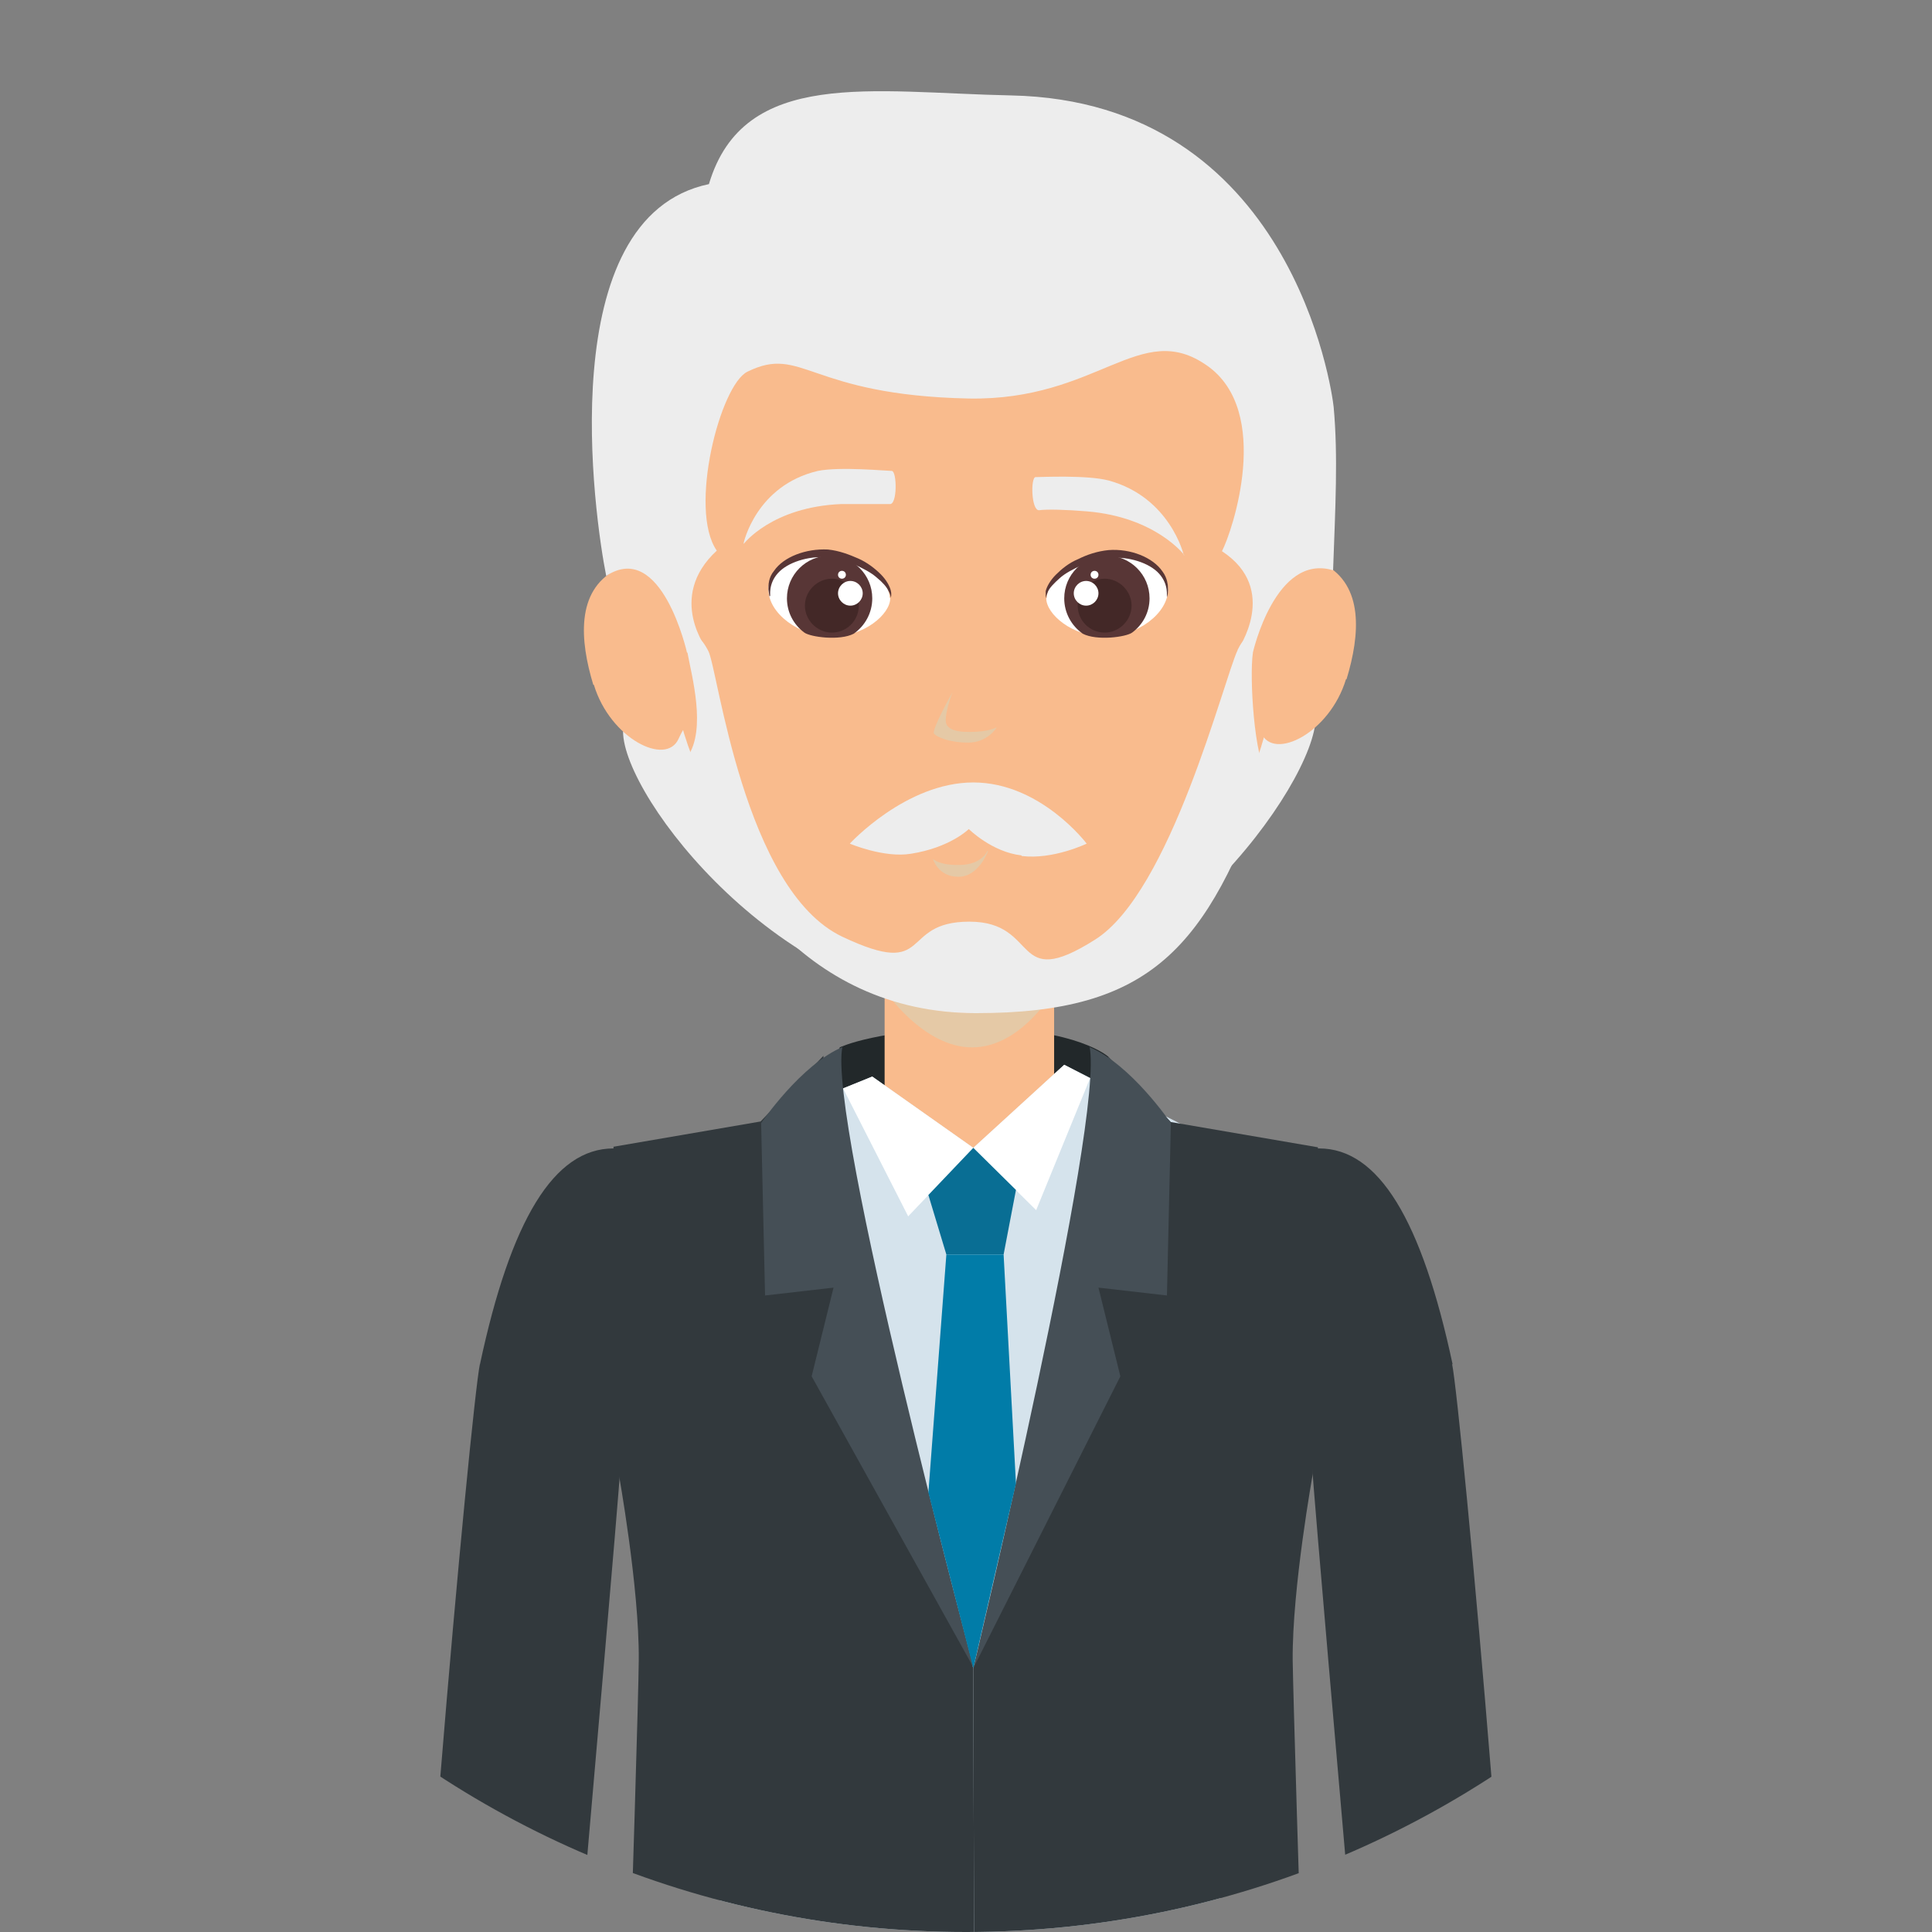
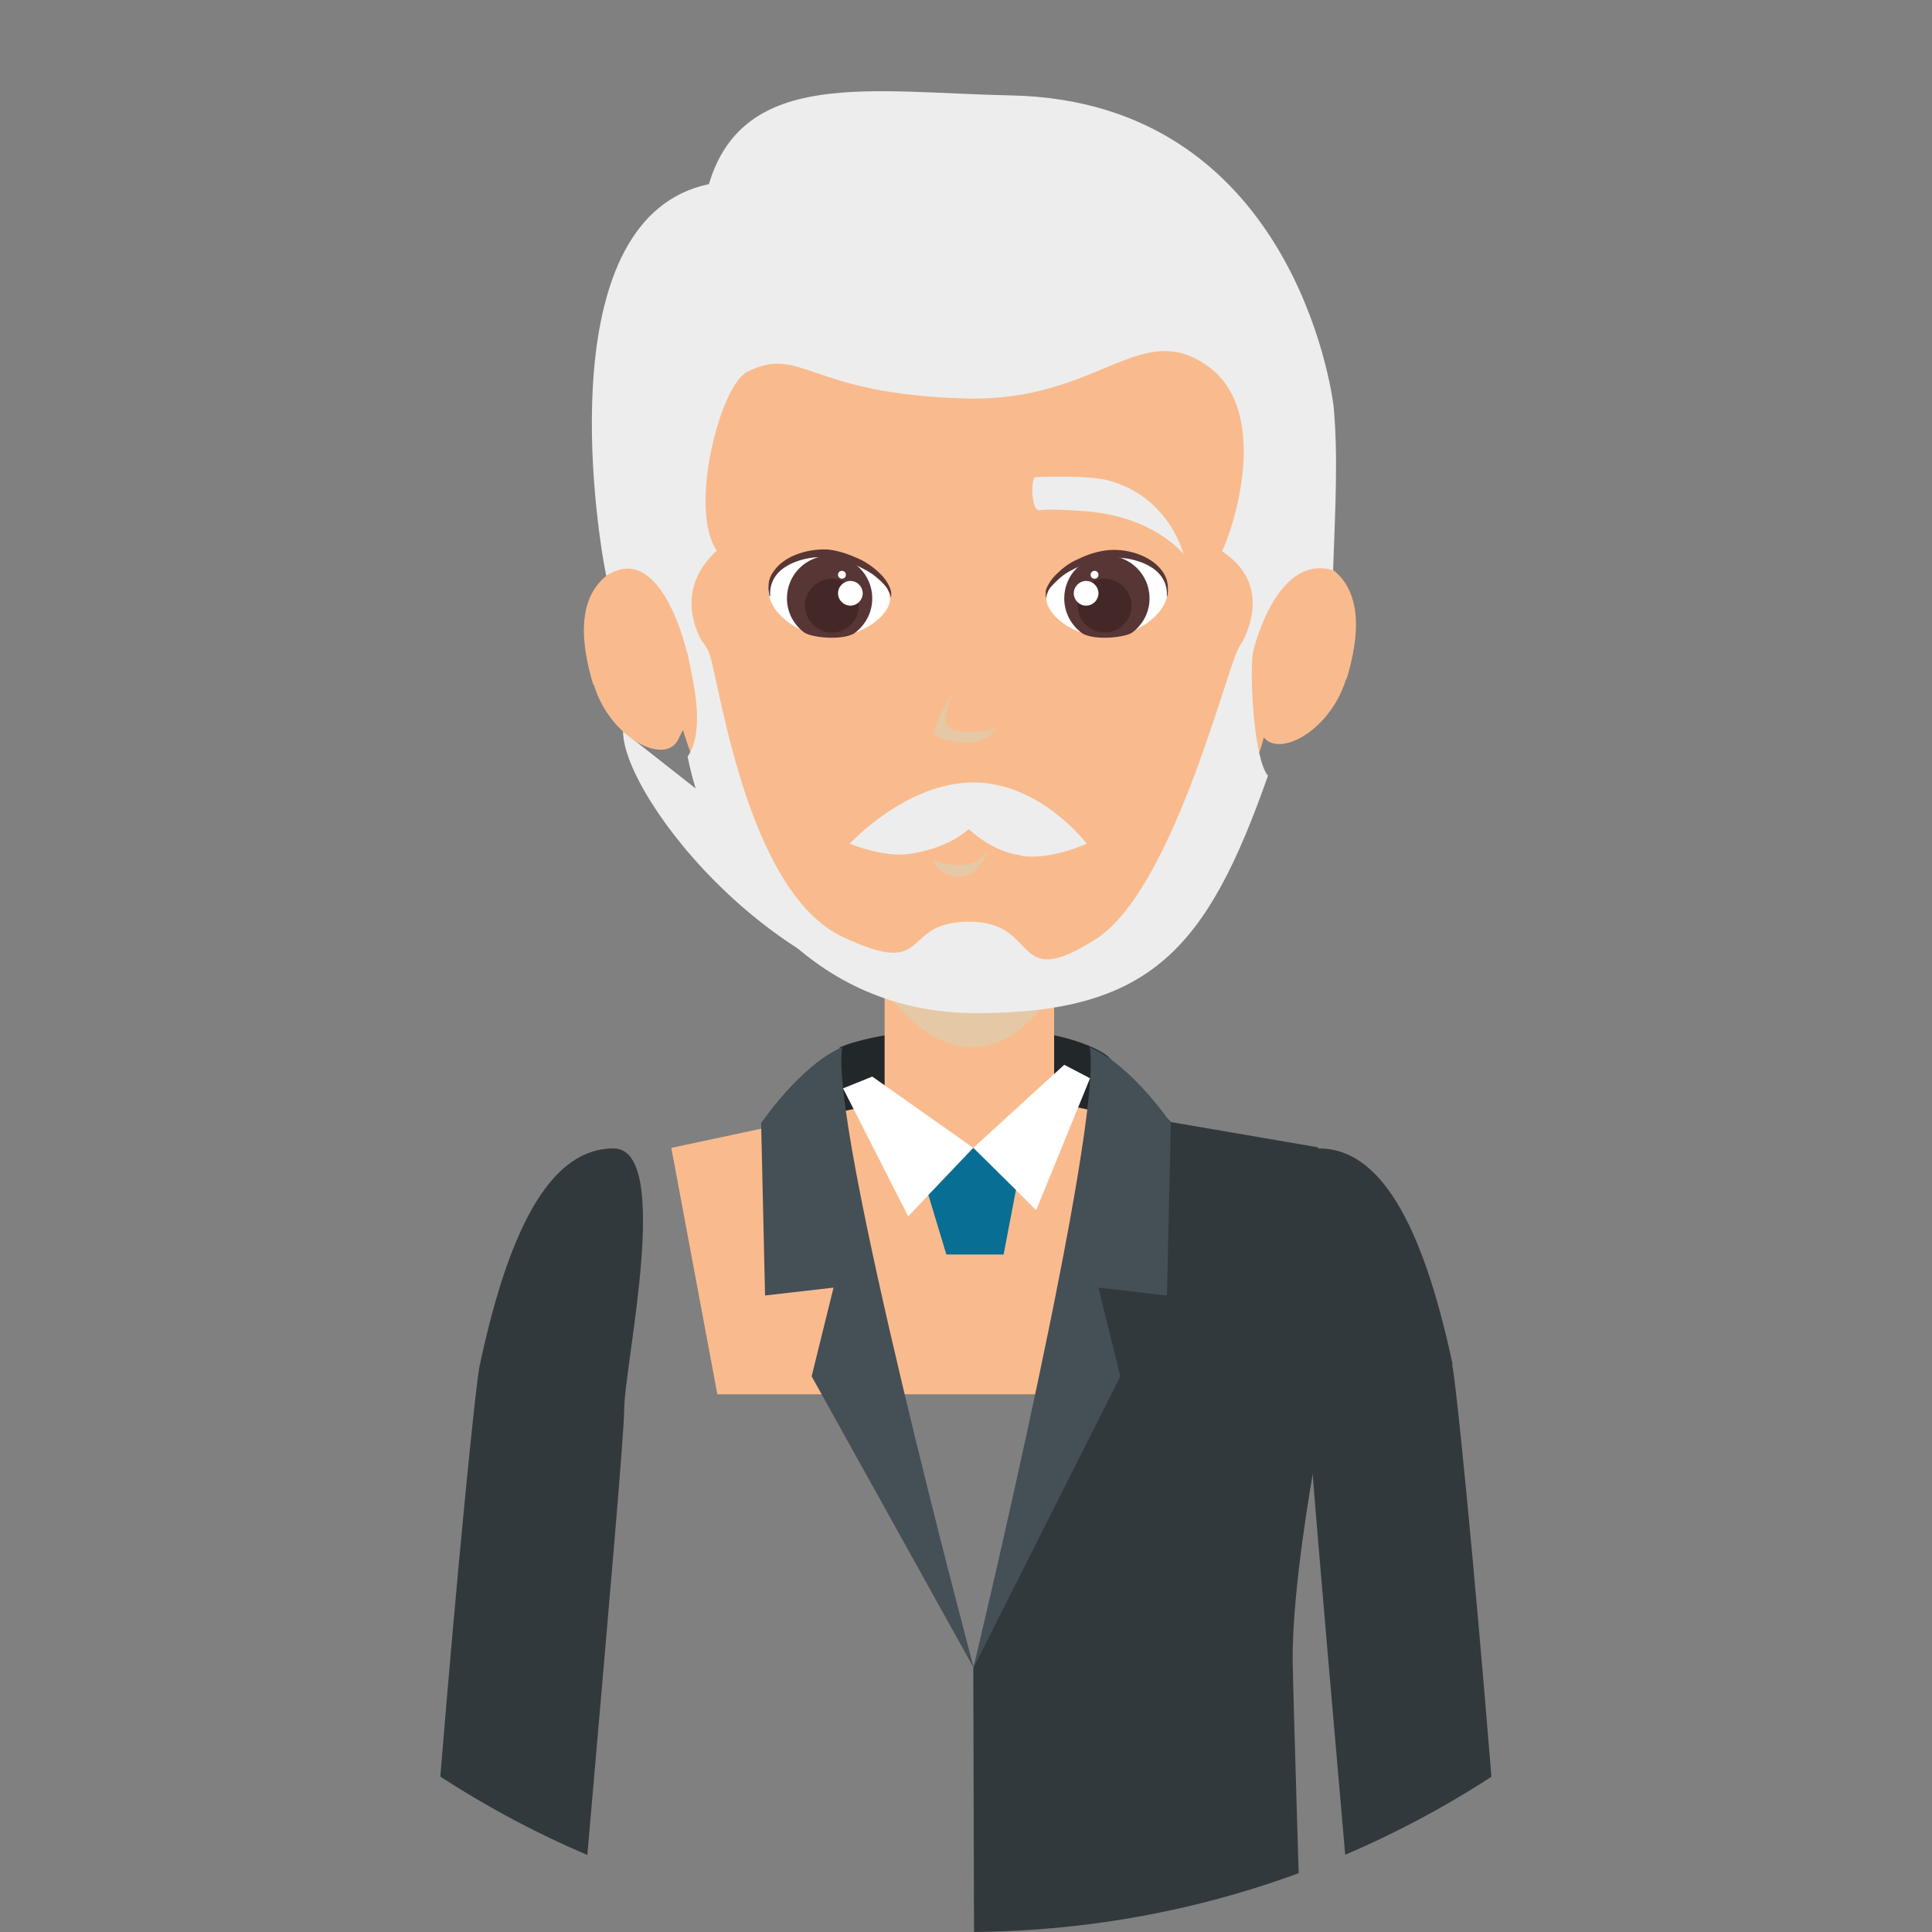
<svg xmlns="http://www.w3.org/2000/svg" version="1.1" viewBox="0 0 344.2 344.2">
  <rect x="0" y="0" width="344.2" height="344.2" fill="#808080" stroke="none" />
  <defs>
    <style>
      .cls-1 {
        fill: none;
      }

      .cls-2 {
        fill: #32393d;
      }

      .cls-3 {
        fill: #22282a;
      }

      .cls-4 {
        fill: #017ca8;
      }

      .cls-5 {
        fill: #096e94;
      }

      .cls-6, .cls-7 {
        isolation: isolate;
      }

      .cls-8 {
        fill: #583636;
      }

      .cls-9 {
        fill: #d5e3ec;
      }

      .cls-10 {
        fill: #fff;
      }

      .cls-11 {
        fill: #f9bb8d;
      }

      .cls-7 {
        fill: #e5c9a6;
        mix-blend-mode: multiply;
      }

      .cls-12 {
        fill: #432827;
      }

      .cls-13 {
        fill: #454f56;
      }

      .cls-14 {
        fill: #ededed;
      }

      .cls-15 {
        clip-path: url(#clippath);
      }
    </style>
    <clipPath id="clippath">
      <path class="cls-1" d="M344.2,172.1c0,95-77,172.1-172.1,172.1S0,267.1,0,172.1,77,0,172.1,0s172.1,77,172.1,172.1Z" />
    </clipPath>
  </defs>
  <g>
    <g id="Layer_1">
      <g class="cls-6">
        <g id="Layer_2">
          <g id="Capa_1">
            <g class="cls-15">
              <g>
-                 <path class="cls-14" d="M111,130.3c0,11.9,28.7,48.6,61.8,48.6s61.6-39.2,61.6-51.1-26.8-11.5-59.9-11.5-63.4,2.1-63.4,14h0Z" />
+                 <path class="cls-14" d="M111,130.3c0,11.9,28.7,48.6,61.8,48.6h0Z" />
                <path class="cls-3" d="M145.1,207.7h52.4v-19.4s-5.5-5.1-23.2-5.1-24.7,3.4-24.7,3.4l-4.5,21h0Z" />
                <polygon class="cls-11" points="127.8 248.4 217.7 248.4 225.9 204.5 187.8 196.4 187.8 171.3 157.6 171.3 157.6 196.4 119.6 204.5 127.8 248.4" />
                <path class="cls-7" d="M157.6,176.4s6.8,10.2,15.6,10.2,14.6-10.2,14.6-10.2v-5.1h-30.2v5.1h0Z" />
                <path class="cls-11" d="M224.1,134.8c-10.8,30.7-26.6,45.7-50.2,45.7s-38.9-15.3-50.6-45.7c-8-20.6-3.9-45.7-3.9-45.7,0-29,8.6-60.2,54.5-60.2s54.5,36.2,54.5,64.3c0,0,1.4,25.5-4.3,41.6h0Z" />
                <path class="cls-11" d="M105.8,122c2.9,9.6,12.9,14.6,15.1,9.6,2.2-4.9,6.6-7.6,5.2-15.7s-11.8-16.9-16.4-14.4c-7.1,3.8-6.4,12.6-4,20.5h.1Z" />
                <path class="cls-11" d="M239.8,121c-2.9,9.6-12.9,14.6-15.1,9.6-2.2-4.9-6.6-7.6-5.2-15.7,1.4-8.1,11.8-16.9,16.4-14.4,7.1,3.8,6.4,12.6,4,20.5h0Z" />
                <path class="cls-14" d="M223.2,116.3s4-17.8,14.3-14.7c.4-11.2.9-20.4.1-29.1-.3-2.9-7.5-54.5-57.5-55.5-24.7-.5-47.6-5-53.8,15.8-28.1,5.9-20.4,59.3-18.3,69.8,9.9-6.5,14.4,13.7,14.4,13.7l3.7-.4s-7.5-9.4,1.6-17.8c-5.1-7.3.6-29.6,5.5-31.9,9.8-4.8,10.8,4.2,39.4,4.8,23.1.4,30.5-14.2,42.4-5.9,11.8,8.2,4.5,29.7,2.7,33.1,10.4,6.8,2.8,17.6,2.8,17.6l2.7.6h0Z" />
-                 <polygon class="cls-9" points="127.8 391.9 217.7 391.9 216.8 203.5 189.6 189.7 173.4 204.5 155.4 191.8 129.2 202.5 127.8 391.9" />
                <path class="cls-2" d="M197.5,188.3l-4.2,37.6-19.9,71.3.4,148.1,60.7-11.5s-4-125.1-4.2-138c-.1-12.9,3.6-33.3,3.6-33.3l.9-58.1-26.2-4.5-11.2-11.7h0Z" />
                <path class="cls-2" d="M258.7,243c1.6,7.6,13,132.8,12.3,167.6-2.1,4.1-21.7,11.9-24,8.8-3.3-46.9-13.9-160.2-13.9-168.2s-8.7-46.6,1.9-46.6,18.3,12.7,23.8,38.5h0Z" />
-                 <path class="cls-2" d="M146.7,188.3l7.1,46.6,19.6,62.3.4,148.1-64.4-8.5s4.3-128.2,4.4-141.1-3.6-33.3-3.6-33.3l-.9-58.1,26.2-4.5,11.2-11.7v.2Z" />
                <path class="cls-2" d="M85.5,243c-1.6,7.6-13.1,132.6-12.3,167.4,2.1,4.1,21.7,12.1,24.1,9,3.3-46.9,13.9-160.2,13.9-168.2s8.7-46.6-1.9-46.6-18.3,12.7-23.8,38.5h0Z" />
                <path class="cls-10" d="M158.6,106.6c0,2.8-4.6,6.8-10.4,6.8s-11.3-4.1-11.3-8.4,6.1-7.2,11.2-6.3c5.6,1,10.4,4.7,10.4,7.8h.1Z" />
                <path class="cls-8" d="M155.4,106.6c0,2.6-1.3,4.9-3.3,6.3-2.5,1.3-7.7.6-8.8-.2-1.9-1.4-3.1-3.6-3.1-6.1,0-4.2,3.4-7.6,7.6-7.6s7.6,3.4,7.6,7.6Z" />
                <path class="cls-8" d="M137.1,106.3s-.1-.4-.2-1.3c0-.8,0-2.1,1-3.3,1.7-2.5,5.7-4,9.6-3.8,2,.2,3.8.9,5.4,1.6,1.6.7,3,1.8,4,2.8s1.6,2.1,1.8,2.9,0,1.3,0,1.3c0,0,0-.5-.4-1.2-.3-.7-1.1-1.6-2.1-2.4-1-.9-2.4-1.6-3.9-2.3-1.5-.7-3.3-1.1-4.9-1.3-3.4-.3-7.1.9-8.8,2.8-1.8,2-1.3,4.1-1.4,4.1h-.1Z" />
                <path class="cls-12" d="M153,107.9c0,2.7-2.2,4.8-4.8,4.8s-4.8-2.2-4.8-4.8,2.2-4.8,4.8-4.8,4.8,2.2,4.8,4.8Z" />
                <path class="cls-10" d="M149.3,105.7c0,1.2,1,2.2,2.2,2.2s2.2-1,2.2-2.2-1-2.2-2.2-2.2-2.2,1-2.2,2.2Z" />
                <path class="cls-10" d="M150.7,102.4c0,.4-.3.7-.7.7s-.7-.3-.7-.7.3-.7.7-.7.7.3.7.7Z" />
                <path class="cls-10" d="M186.4,106.6c0,2.8,4.6,6.8,10.4,6.8s11.3-4.1,11.3-8.4-6.1-7.2-11.2-6.3c-5.7,1-10.4,4.7-10.4,7.8h-.1Z" />
                <path class="cls-8" d="M189.6,106.6c0,2.6,1.3,4.9,3.3,6.3,2.5,1.3,7.7.6,8.8-.2,1.9-1.4,3.1-3.6,3.1-6.1,0-4.2-3.4-7.6-7.6-7.6s-7.6,3.4-7.6,7.6Z" />
                <path class="cls-8" d="M207.9,106.3c-.1,0,.4-2.1-1.4-4.1-1.7-1.9-5.4-3.1-8.8-2.8-1.7.2-3.5.7-5,1.3-1.5.7-2.9,1.4-3.9,2.3s-1.8,1.7-2.1,2.4c-.3.7-.4,1.2-.4,1.2v-1.3c.2-.8.8-1.9,1.8-2.9s2.3-2.1,4-2.8c1.6-.8,3.4-1.4,5.4-1.6,3.9-.3,7.9,1.3,9.6,3.8.9,1.2,1,2.5,1,3.3s-.2,1.3-.2,1.3h0Z" />
                <path class="cls-12" d="M192,107.9c0,2.7,2.2,4.8,4.8,4.8s4.8-2.2,4.8-4.8-2.2-4.8-4.8-4.8-4.8,2.2-4.8,4.8Z" />
                <path class="cls-10" d="M195.7,105.7c0,1.2-1,2.2-2.2,2.2s-2.2-1-2.2-2.2,1-2.2,2.2-2.2,2.2,1,2.2,2.2Z" />
                <path class="cls-10" d="M194.3,102.4c0,.4.3.7.7.7s.7-.3.7-.7-.3-.7-.7-.7-.7.3-.7.7Z" />
-                 <path class="cls-14" d="M132.5,96.9s5-6.6,17.4-7.1c3.5,0,7.2,0,8.6,0,1.4.2,1.3-5.8.4-5.9-.9,0-9.3-.8-13.2,0-11,2.6-13.2,12.8-13.2,12.8h0Z" />
                <path class="cls-14" d="M211,98.9s-5.1-6.8-17.4-7.8c-3.5-.3-7.1-.4-8.5-.2-1.4,0-1.5-5.9-.6-5.9s9.2-.4,13,.6c11,3,13.4,13.3,13.4,13.3h.1Z" />
                <path class="cls-14" d="M122.5,116.4c.7,3.9,3.4,13.5,0,18.4,3.9,19.6,20.2,45.7,51.4,45.7s41.2-11.6,52-42.3c-2.5-2.9-3.3-17.7-2.7-21.8,0,0-.7-5-2.7-.6-2.5,5.3-11.9,43.1-25.4,51.6-15,9.5-9.7-3.2-22.4-3.2s-6.3,10.4-22.6,2.7c-17.6-8.3-22.2-47.7-23.9-50.9-3-5.8-3.7.4-3.7.4Z" />
                <path class="cls-7" d="M177.5,129.7s-1.6,2.6-5,2.6-5.6-1-6.1-1.6,3.3-7.4,3.3-7.4c0,0-1.8,4.7-1,5.9.8,1.2,3,1.2,4.1,1.2,3.4,0,4.7-.8,4.7-.8h0Z" />
                <path class="cls-7" d="M176,151.7s-1.7,4.6-5.3,4.5c-3.6,0-4.5-3.2-4.5-3.2,0,0,1,1.2,4.9,1.1,3.9-.1,4.8-2.5,4.8-2.5h.1Z" />
                <path class="cls-14" d="M182,152.5c5.6.7,11.6-2.2,11.6-2.2,0,0-8.2-10.9-20.2-10.9s-22,10.9-22,10.9c0,0,6.1,2.6,10.9,1.8,7-1.1,10.3-4.4,10.3-4.4,0,0,4.1,4.1,9.4,4.7h0Z" />
                <path class="cls-13" d="M194.1,186.4c2.8,12.9-20.7,110.8-20.7,110.8l26.2-52-3.9-15.8,12.2,1.4.7-30.7s-7.1-10.5-14.6-13.6h.1Z" />
                <path class="cls-13" d="M150.1,186.4c-2.8,12.9,23.4,110.8,23.4,110.8l-28.9-52,3.9-15.8-12.2,1.4-.7-30.7s7.1-10.5,14.6-13.6h-.1Z" />
                <polygon class="cls-10" points="194.2 192.1 184.6 215.6 173.4 204.5 189.6 189.7 194.2 192.1" />
                <polygon class="cls-10" points="150.2 193.9 161.8 216.7 173.4 204.5 155.4 191.8 150.2 193.9" />
                <polygon class="cls-5" points="178.8 223.5 168.6 223.5 165.4 212.9 173.4 204.5 181 212 178.8 223.5" />
-                 <polygon class="cls-4" points="178.8 223.5 168.6 223.5 165.4 265.9 173.4 297.2 181 264.3 178.8 223.5" />
              </g>
            </g>
          </g>
        </g>
      </g>
    </g>
  </g>
</svg>